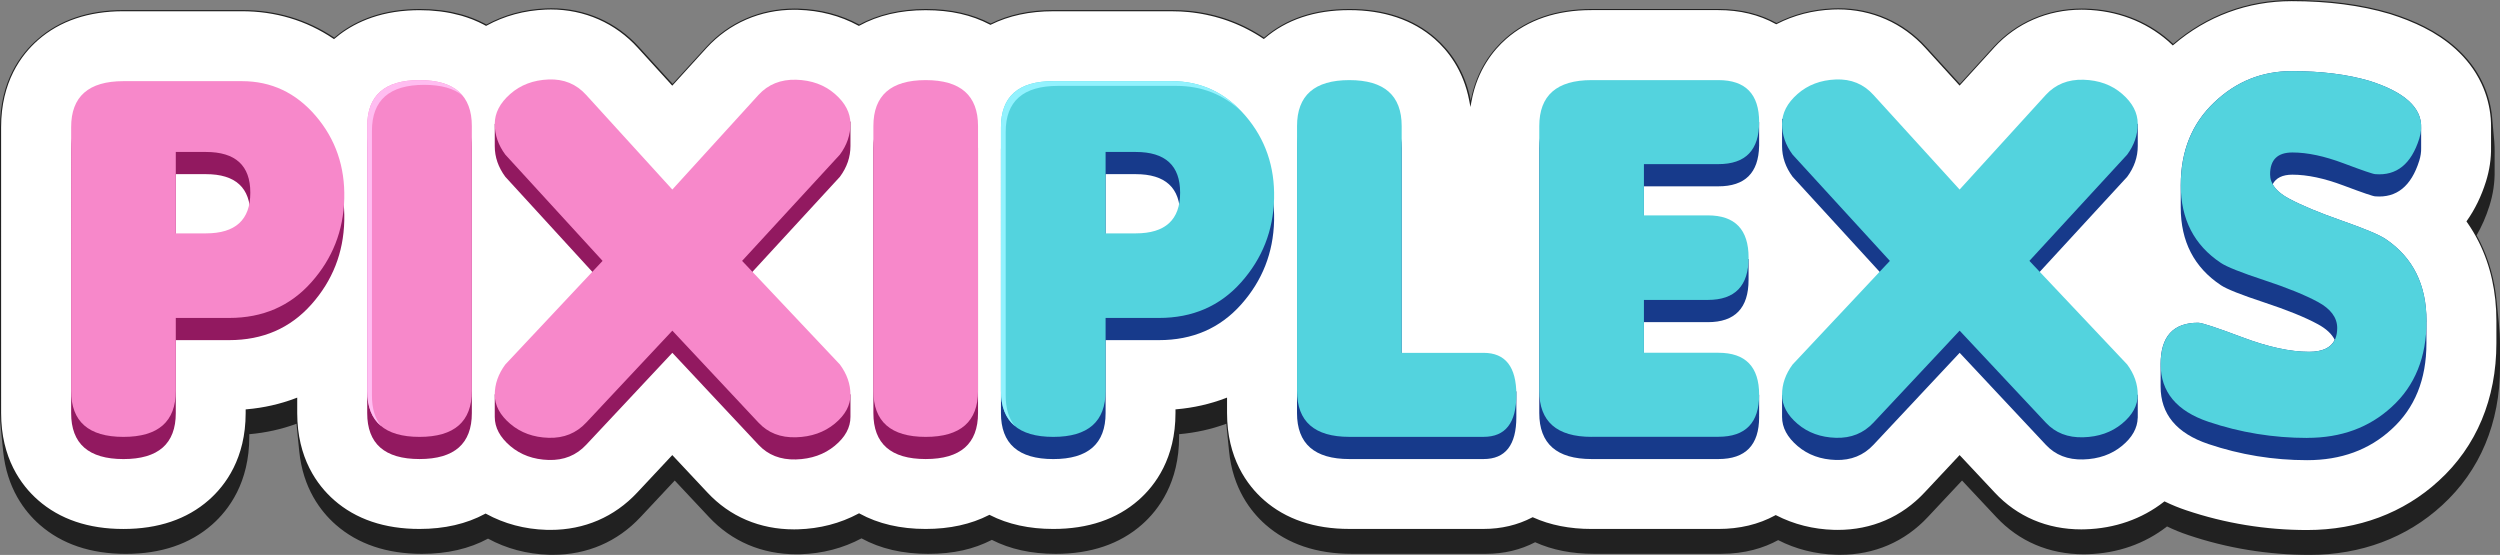
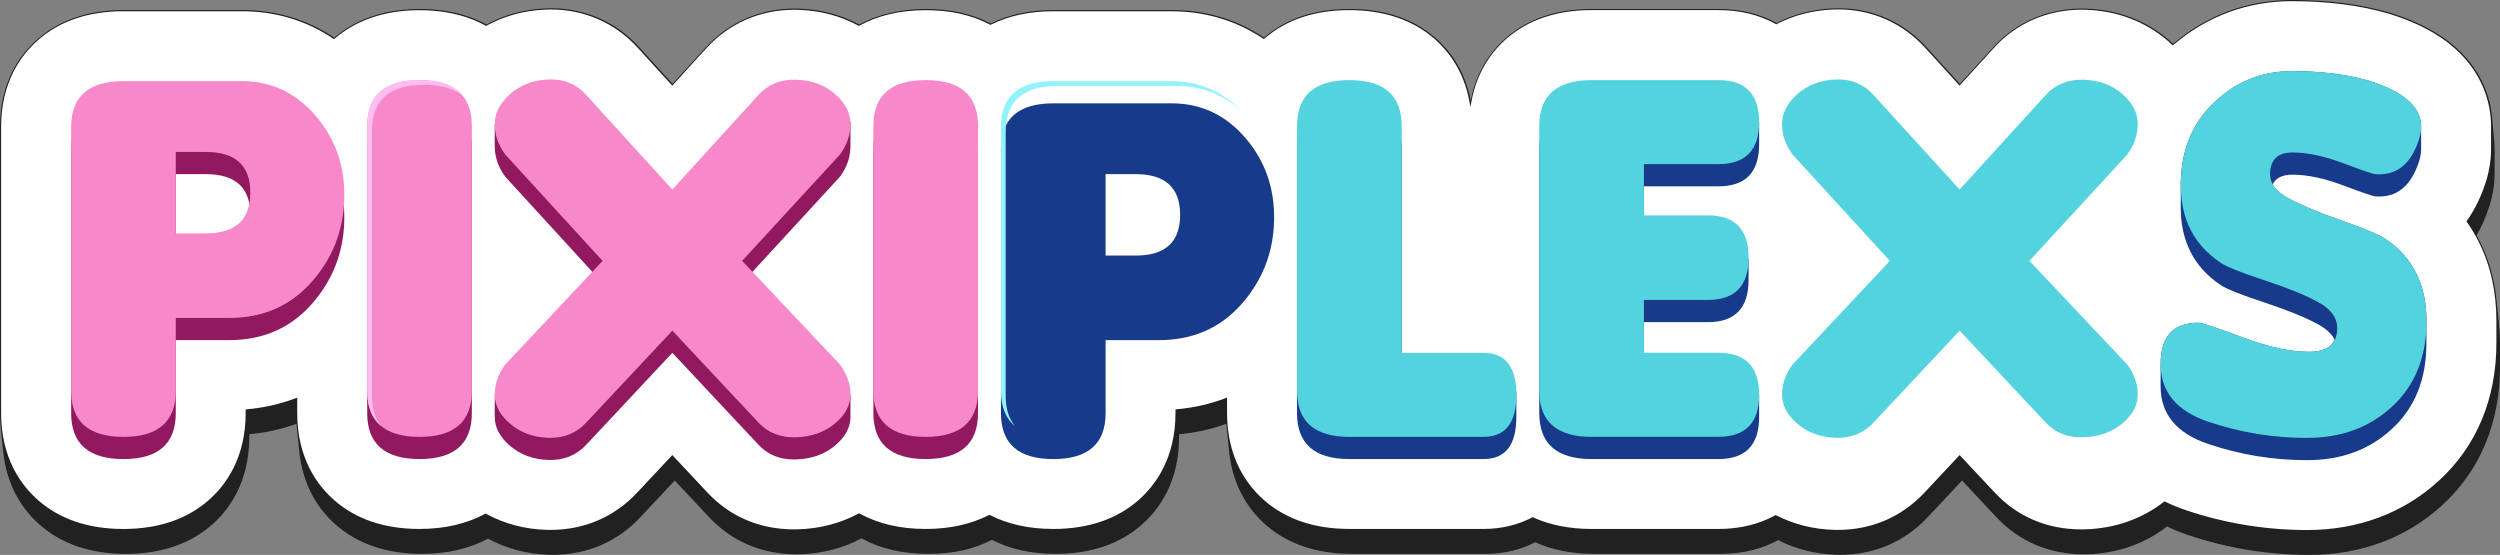
<svg xmlns="http://www.w3.org/2000/svg" id="Layer_2" data-name="Layer 2" viewBox="0 0 1054.52 234.07">
  <rect x="0" y="0" width="1054.52" height="234.07" fill="#808080" stroke="none" />
  <defs>
    <style>
      .cls-1 {
        fill: #92f2fe;
      }

      .cls-2 {
        fill: #53d3de;
      }

      .cls-3 {
        fill: #921960;
      }

      .cls-4 {
        fill: #fff;
      }

      .cls-5 {
        fill: #ffbdf1;
      }

      .cls-6 {
        fill: #212121;
      }

      .cls-7 {
        fill: #f788ca;
      }

      .cls-8 {
        fill: #173a8b;
      }
    </style>
  </defs>
  <g id="Layer_2-2" data-name="Layer 2">
    <g>
      <g>
        <path class="cls-6" d="M1054.51,145.82c.01-.14.01-.28.01-.43,0-3.16-.17-6.26-.5-9.28-.03-.33-.06-.67-.1-1-.03-.33-.06-.67-.1-1-.03-.33-.06-.67-.1-1-.03-.33-.06-.67-.1-1-.03-.33-.06-.67-.1-1-.03-.33-.06-.67-.1-1-.03-.33-.06-.67-.1-1-.03-.33-.06-.67-.1-1-.03-.33-.06-.67-.1-1-.88-9.08-3.23-17.52-7.03-25.16-.46-.91-.94-1.81-1.43-2.7,2.17-3.75,3.99-7.89,5.41-12.4,1.54-4.9,2.28-9.89,2.19-14.82.01-1.83.01-5.06,0-6.91.01-.4.01-.8.01-1.2,0-1.33-.03-2.67-.14-3.99,0-.03,0-.06,0-.09v-.07c-.02-.28-.06-.56-.09-.84,0,0,0,0,0,0,0-.03,0-.06,0-.09v-.07c-.02-.28-.06-.56-.09-.84,0,0,0,0,0,0,0-.03,0-.06,0-.09v-.07c-.02-.28-.06-.56-.09-.84h0s0-.07,0-.09v-.07c-.02-.28-.06-.56-.09-.84h0s0-.06,0-.09v-.07c-.02-.28-.06-.56-.09-.84,0,0,0,0,0,0,0-.03,0-.06,0-.09v-.07c-.02-.28-.06-.56-.09-.84,0,0,0,0,0,0,0-.03,0-.06,0-.09v-.07c-.02-.28-.06-.56-.09-.84,0,0,0,0,0,0,0-.03,0-.06,0-.09v-.07c-.02-.28-.06-.56-.09-.84h0s0-.07,0-.09v-.07c-.02-.28-.06-.56-.09-.84h0s0-.06,0-.09v-.07c-.02-.28-.06-.56-.09-.84,0,0,0,0,0,0,0-.03,0-.06,0-.09v-.07c-.43-5-1.71-9.85-3.81-14.41-.02-.05-.04-.09-.07-.14l-.05-.12c-.67-1.43-1.42-2.83-2.24-4.17-.07-.12-.14-.24-.22-.36-1.49-2.41-3.25-4.72-5.23-6.88l-.3-.33c-.94-1.01-1.92-1.97-2.93-2.9-.02-.02-.05-.04-.07-.06l-.24-.21c-1.86-1.68-3.9-3.27-6.08-4.74-.1-.06-.19-.13-.29-.2-.04-.02-.08-.05-.13-.08-.96-.64-1.98-1.28-3.04-1.9-.15-.08-.32-.18-.49-.28-1-.57-2.03-1.14-3.06-1.66-.15-.08-.29-.15-.42-.22-.93-.46-1.87-.92-2.83-1.35-.11-.05-.21-.1-.32-.15l-.08-.03c-.98-.45-2.01-.88-3.15-1.34l-.09-.04-.44-.18c-1.07-.42-2.12-.82-3.17-1.19l-.51-.18-.06-.02c-1.15-.4-2.24-.77-3.31-1.11-.18-.05-.36-.11-.54-.16-12.01-3.56-25.9-5.36-41.28-5.36-18.73,0-35.96,6.39-50.12,18.52-.58-.55-1.18-1.1-1.79-1.63-9.59-8.29-21.72-12.87-35.09-13.25-.56-.02-1.1-.03-1.63-.03-14.46,0-27.69,5.74-37.23,16.15-.02.03-.04.05-.06.07l-14.16,15.55-14.11-15.49c-9.57-10.58-22.74-16.4-37.1-16.4-.73,0-1.49.02-2.23.05-8.6.35-16.68,2.46-23.89,6.17-6.06-3.36-14.06-5.92-24.41-5.92h-53.5c-14.83,0-27.06,4.14-36.36,12.31-5.72,5.03-12.3,13.41-14.73,26.36-2.44-12.95-9.02-21.33-14.74-26.35-9.3-8.18-21.53-12.32-36.36-12.32s-26.82,4.07-36.08,12.09l-.05-.04c-.51-.34-1.04-.69-1.57-1.03-.54-.34-1.06-.65-1.58-.96-.55-.33-1.11-.65-1.67-.96-.53-.3-1.07-.59-1.61-.87-.57-.3-1.15-.59-1.73-.88-.55-.26-1.1-.52-1.65-.77-.58-.26-1.18-.52-1.78-.78-.57-.23-1.12-.46-1.68-.67-.61-.24-1.23-.47-1.85-.69-.57-.2-1.13-.4-1.7-.58-.62-.2-1.27-.4-1.92-.59h-.05c-.54-.17-1.08-.33-1.62-.47-.66-.17-1.32-.33-1.99-.49l-.15-.03c-.5-.12-1.01-.24-1.51-.34-.66-.14-1.33-.26-2.01-.38h-.07s-.13-.04-.13-.04c-.49-.08-.97-.17-1.46-.24-.68-.1-1.37-.19-2.06-.28h-.13s-.07-.02-.07-.02c-.48-.06-.95-.12-1.43-.17-.95-.09-1.76-.14-2.35-.18-.45-.04-.9-.07-1.36-.09-1.23-.06-2.47-.09-3.69-.09h-49.93c-10.06,0-18.91,1.91-26.48,5.68-7.75-4.07-16.89-6.13-27.33-6.13s-20.23,2.21-28.15,6.57c-7.65-4.16-16.34-6.46-25.63-6.72-.56-.02-1.1-.03-1.63-.03-14.47,0-27.69,5.74-37.23,16.15l-.07.07-14.16,15.55-14.12-15.5c-9.56-10.57-22.73-16.39-37.08-16.39-.74,0-1.49.02-2.23.05-9.1.37-17.6,2.69-25.11,6.81-.04-.02-.07-.04-.1-.06-.3-.16-.61-.33-.92-.49-1.26-.65-2.58-1.26-3.93-1.81-.27-.11-.56-.23-.85-.34-1.41-.54-2.74-1-4.08-1.4-.25-.07-.5-.14-.75-.21-1.1-.31-2.26-.59-3.44-.84-.25-.06-.49-.11-.74-.16-1.26-.25-2.57-.47-3.98-.65-.25-.04-.52-.07-.79-.1-1.25-.15-2.56-.27-3.86-.35-.24-.02-.46-.03-.69-.04-1.38-.07-2.68-.11-3.97-.11-1.64,0-3.3.06-5.06.18-14.94,1.01-24.85,6.6-31.01,11.91-11.38-7.66-24.54-11.64-38.88-11.64h-49.94c-14.82,0-27.05,4.14-36.35,12.31C8.55,22.85,0,34.4,0,53.63v120.6c0,2.5.15,4.87.42,7.12.03.33.06.67.1,1,.03.33.06.67.1,1,.03.33.06.67.1,1,.03.33.06.67.1,1,.03.33.06.67.1,1,.03.33.06.67.1,1,.03.33.06.67.1,1,.03.33.06.67.1,1,.03.33.06.67.1,1,1.58,15.61,9.03,25.37,15.4,30.97,9.3,8.17,21.53,12.31,36.35,12.31s27.06-4.14,36.36-12.32c7.17-6.3,15.72-17.84,15.72-37.08v-1.08c6.99-.61,13.65-2.1,19.92-4.41.06.88.14,1.76.24,2.6.03.33.06.67.1,1,.03.33.06.67.1,1,.03.33.06.67.1,1,.03.33.06.67.1,1,.03.33.06.67.1,1,.03.33.06.67.1,1,.03.33.06.67.1,1,.03.33.06.67.1,1,.03.33.06.67.1,1,1.58,15.61,9.02,25.37,15.39,30.97,9.3,8.17,21.53,12.31,36.36,12.31,10.69,0,20.02-2.17,27.89-6.43,7.68,4.2,16.4,6.53,25.69,6.81.58.01,1.11.02,1.64.02,14.46,0,27.25-5.5,36.98-15.91l14.44-15.42,14.43,15.39c9.59,10.29,22.35,15.72,36.91,15.72.53,0,1.06,0,1.6-.02h.05c9.33-.27,18.08-2.57,25.79-6.7,7.91,4.34,17.31,6.54,28.09,6.54s19.25-1.98,26.9-5.9c7.66,3.92,16.66,5.9,26.91,5.9,14.82,0,27.05-4.14,36.35-12.32,7.17-6.3,15.72-17.84,15.72-37.08v-1.08c6.99-.61,13.65-2.1,19.92-4.41.06.88.14,1.76.24,2.6.03.33.06.67.1,1,.03.33.06.67.1,1,.03.33.06.67.1,1,.03.33.06.67.1,1,.03.33.06.67.1,1,.03.33.06.67.1,1,.03.33.06.67.1,1,.03.33.06.67.1,1,.03.33.06.67.1,1,1.58,15.61,9.03,25.37,15.4,30.97,9.3,8.17,21.53,12.31,36.36,12.31h56.62c7.57,0,14.6-1.7,20.73-4.9,7.2,3.26,15.5,4.9,24.83,4.9h53.5c10.22,0,18.15-2.49,24.18-5.79,7.4,3.8,15.7,5.91,24.52,6.17.54.01,1.09.02,1.63.02,14.46,0,27.26-5.51,37-15.95l14.41-15.38,14.41,15.38c9.59,10.29,22.35,15.73,36.9,15.73.55,0,1.1,0,1.66-.03,12.6-.35,24.15-4.4,33.5-11.71,2.81,1.36,5.78,2.58,8.92,3.63,16.47,5.56,33.7,8.37,51.21,8.37,21.66,0,40.98-7.22,55.86-20.9,16.01-14.59,24.47-34.78,24.47-58.42,0-.14,0-.28-.01-.42.01-.14.01-.29.01-.43s0-.28-.01-.42c.01-.15.01-.29.01-.43s0-.28-.01-.42c.01-.15.01-.29.01-.43s0-.28-.01-.42c.01-.15.01-.29.01-.43s0-.28-.01-.42c.01-.15.01-.29.01-.43s0-.28-.01-.42c.01-.15.01-.29.01-.43s0-.29-.01-.43c.01-.14.01-.28.01-.42,0-.15,0-.29-.01-.43.01-.14.01-.28.01-.42,0-.15,0-.29-.01-.43.01-.14.01-.28.01-.42,0-.15,0-.29-.01-.43.01-.14.01-.28.01-.42,0-.15,0-.29-.01-.43Z" />
        <path class="cls-4" d="M973.19,223.57c-17.47,0-34.65-2.81-51.05-8.34-3.03-1.01-6.01-2.23-8.86-3.61l-.28-.14-.25.19c-9.27,7.25-20.75,11.26-33.21,11.6-.56.02-1.1.03-1.65.03-14.41,0-27.04-5.38-36.53-15.57l-14.78-15.77-14.78,15.77c-9.64,10.33-22.31,15.79-36.63,15.79-.5,0-1,0-1.5-.02h-.12c-8.72-.26-16.9-2.32-24.3-6.12l-.24-.12-.23.13c-6.95,3.8-15,5.73-23.94,5.73h-53.5c-9.22,0-17.51-1.63-24.62-4.86l-.22-.1-.22.11c-6.16,3.21-13.05,4.84-20.5,4.84h-56.62c-14.7,0-26.83-4.1-36.03-12.19-7.09-6.24-15.55-17.68-15.55-36.71v-6.5l-.68.26c-6.48,2.47-13.41,4.04-20.61,4.67l-.46.04v1.54c0,19.04-8.46,30.47-15.55,36.7-9.2,8.09-21.32,12.2-36.02,12.2-10.12,0-19.1-1.97-26.68-5.85l-.23-.12-.23.12c-7.57,3.88-16.54,5.85-26.67,5.85-10.64,0-20.01-2.18-27.85-6.48l-.24-.13-.24.13c-7.73,4.14-16.33,6.37-25.57,6.64-.6,0-1.12.02-1.63.02-14.42,0-27.06-5.38-36.54-15.56l-14.8-15.78-14.8,15.81c-9.63,10.31-22.29,15.75-36.62,15.75-.45,0-.89,0-1.37-.02h-.26c-9.21-.28-17.78-2.55-25.46-6.75l-.24-.13-.24.13c-7.81,4.23-17.11,6.37-27.65,6.37-14.7,0-26.83-4.1-36.03-12.19-7.09-6.23-15.54-17.65-15.54-36.71v-6.5l-.68.26c-6.48,2.47-13.41,4.04-20.61,4.67l-.46.04v1.54c0,19.04-8.46,30.47-15.55,36.7-9.2,8.09-21.32,12.2-36.03,12.2s-26.81-4.1-36.02-12.19c-7.09-6.23-15.55-17.66-15.55-36.71V53.63c0-19.04,8.46-30.47,15.55-36.7,9.21-8.09,21.32-12.19,36.02-12.19h49.94c14.22,0,27.21,3.89,38.6,11.56l.32.21.29-.25c5.58-4.81,15.43-10.76,30.72-11.79,1.76-.12,3.41-.18,5.03-.18,1.2,0,2.49.04,3.94.11.23,0,.44.02.67.04,1.29.08,2.57.2,3.84.35.27.03.53.06.77.1,1.32.17,2.61.38,3.96.65.24.05.48.1.72.16,1.24.26,2.39.54,3.42.83l.75.21c1.27.38,2.59.83,4.04,1.38.22.08.44.17.65.26l.19.08c1.32.54,2.63,1.14,3.89,1.79.21.11.91.49.91.49,0,0,.05.04.11.07l.24.12.23-.13c7.5-4.11,15.87-6.38,24.89-6.75.73-.03,1.48-.05,2.21-.05,14.21,0,27.25,5.76,36.71,16.23l14.49,15.91,14.53-15.96c9.52-10.38,22.61-16.06,36.93-16.06.52,0,1.06.01,1.61.03,9.21.26,17.75,2.5,25.41,6.66l.24.13.24-.13c7.84-4.32,17.23-6.51,27.91-6.51s19.42,2.04,27.1,6.07l.23.12.23-.11c7.5-3.73,16.33-5.63,26.26-5.63h49.93c1.22,0,2.45.03,3.67.09.46.02.9.05,1.34.09l.26.02c.56.04,1.27.08,2.08.16.39.04.79.09,1.19.14l.45.05c.66.09,1.35.18,2.03.28.32.04.63.1.94.15l.51.09.12.03h.09c.66.13,1.32.25,1.98.39.5.1,1,.22,1.5.34l.17.03c.65.16,1.31.32,1.96.48.53.14,1.07.3,1.6.46l.1.02c.6.18,1.24.38,1.86.57.47.15.93.31,1.39.47l.29.1c.61.22,1.23.45,1.83.68.43.16.85.33,1.28.51l.4.16c.6.26,1.19.52,1.76.77.5.23,1,.46,1.51.7l.13.06c.57.28,1.14.57,1.71.87.54.28,1.07.57,1.6.86.56.31,1.11.63,1.66.95.52.31,1.03.62,1.57.95.52.34,1.05.69,1.56,1.02l.32.21.34-.21c9.17-7.94,21.2-11.97,35.75-11.97s26.83,4.1,36.03,12.19c5.28,4.64,12.1,12.93,14.58,26.07l.49,2.61.49-2.61c2.46-13.13,9.28-21.43,14.57-26.08,9.21-8.09,21.33-12.19,36.03-12.19h53.5c9.03,0,17.16,1.97,24.17,5.86l.23.13.24-.12c7.21-3.71,15.18-5.77,23.68-6.11.73-.03,1.49-.05,2.21-.05,14.22,0,27.26,5.77,36.73,16.24l14.48,15.9,14.56-15.99.08-.11c9.4-10.24,22.49-15.92,36.81-15.92.52,0,1.06.01,1.61.03,13.25.38,25.28,4.92,34.78,13.13.6.53,1.2,1.07,1.77,1.62l.33.31.34-.29c14.05-12.04,31.27-18.4,49.79-18.4,15.35,0,29.19,1.8,41.14,5.34l.55.16c1.05.33,2.13.7,3.28,1.1l.57.2c1.04.37,2.09.77,3.15,1.18l.52.22c1.34.54,2.27.94,3.13,1.33l.12.04.29.14c.96.43,1.89.88,2.81,1.34l.41.21c.89.45,1.82.96,3.05,1.65.17.1.35.2.5.29,1,.59,2.01,1.22,3,1.88.1.06.14.09.18.11l.04.03c.07.05.15.1.22.15,2.14,1.44,4.17,3.02,6,4.68l.25.22c1.13,1.04,2.08,1.98,2.96,2.92l.3.33c1.97,2.15,3.71,4.44,5.17,6.8.08.13.15.24.21.35.8,1.32,1.55,2.7,2.22,4.13l.04.11.08.15c2.07,4.5,3.34,9.29,3.77,14.24l.02.18c.09,1.21.14,2.54.13,3.92,0,.4,0,.79-.01,1.19.01,1.86.01,5.09,0,6.92.09,4.88-.64,9.82-2.17,14.67-1.93,6.12-4.62,11.65-8,16.43l-.2.29.2.29c1.88,2.67,3.58,5.52,5.05,8.47,4.9,9.84,7.38,21.01,7.38,33.22,0,.14,0,.26,0,.39,0,.2,0,.33,0,.47,0,.13,0,.25,0,.38,0,.2,0,.33,0,.47,0,.13,0,.25,0,.38,0,.2,0,.33,0,.47,0,.13,0,.25,0,.38,0,.2,0,.33,0,.47,0,.13,0,.25,0,.38,0,.2,0,.34,0,.47s0,.26,0,.4c.01.2,0,.33,0,.46s0,.26,0,.39c.01.2,0,.33,0,.46s0,.26,0,.4c.01.2,0,.33,0,.46s0,.26,0,.39c.01.2,0,.33,0,.46s0,.26,0,.39c.01.2,0,.33,0,.46s0,.26,0,.39c0,.2,0,.33,0,.46,0,23.49-8.41,43.56-24.31,58.05-14.78,13.59-33.98,20.77-55.52,20.77Z" />
      </g>
      <path class="cls-8" d="M466.35,143.47v30.77c0,12.93-7.36,19.4-22.07,19.4s-22.07-6.46-22.07-19.4V62.99c0-12.93,7.36-19.4,22.07-19.4h49.94c12.41,0,22.79,4.89,31.16,14.66,8.36,9.77,12.37,21.4,12.04,34.89-.33,13.49-4.96,25.25-13.88,35.28-8.92,10.03-20.47,15.05-34.67,15.05h-22.52ZM466.35,73.47v34.33h12.71c12.48,0,18.73-5.72,18.73-17.17s-6.24-17.17-18.73-17.17h-12.71Z" />
-       <path class="cls-2" d="M466.35,134.11v30.77c0,12.93-7.36,19.4-22.07,19.4s-22.07-6.46-22.07-19.4V53.63c0-12.93,7.36-19.4,22.07-19.4h49.94c12.41,0,22.79,4.89,31.16,14.66,8.36,9.77,12.37,21.4,12.04,34.89-.33,13.49-4.96,25.25-13.88,35.28-8.92,10.03-20.47,15.05-34.67,15.05h-22.52ZM466.35,64.11v34.33h12.71c12.48,0,18.73-5.72,18.73-17.17s-6.24-17.17-18.73-17.17h-12.71Z" />
      <path class="cls-1" d="M424.21,166.88V55.63c0-12.93,7.36-19.4,22.07-19.4h49.94c10.71,0,19.91,3.65,27.61,10.93-8.08-8.62-17.95-12.93-29.61-12.93h-49.94c-14.71,0-22.07,6.47-22.07,19.4v111.25c0,6.68,1.98,11.62,5.9,14.85-2.59-3.15-3.9-7.42-3.9-12.84Z" />
      <path class="cls-3" d="M74.15,143.47v30.77c0,12.93-7.36,19.4-22.07,19.4s-22.07-6.46-22.07-19.4V62.99c0-12.93,7.36-19.4,22.07-19.4h49.94c12.41,0,22.79,4.89,31.16,14.66,8.36,9.77,12.37,21.4,12.04,34.89-.33,13.49-4.96,25.25-13.88,35.28-8.92,10.03-20.47,15.05-34.67,15.05h-22.52ZM74.15,73.47v34.33h12.71c12.48,0,18.73-5.72,18.73-17.17s-6.24-17.17-18.73-17.17h-12.71Z" />
      <path class="cls-7" d="M74.15,134.11v30.77c0,12.93-7.36,19.4-22.07,19.4s-22.07-6.46-22.07-19.4V53.63c0-12.93,7.36-19.4,22.07-19.4h49.94c12.41,0,22.79,4.89,31.16,14.66,8.36,9.77,12.37,21.4,12.04,34.89-.33,13.49-4.96,25.25-13.88,35.28-8.92,10.03-20.47,15.05-34.67,15.05h-22.52ZM74.15,64.11v34.33h12.71c12.48,0,18.73-5.72,18.73-17.17s-6.24-17.17-18.73-17.17h-12.71Z" />
      <path class="cls-3" d="M199.03,174.23c0,12.93-7.36,19.4-22.07,19.4s-22.07-6.46-22.07-19.4V62.54c0-12.93,7.36-19.4,22.07-19.4s22.07,6.47,22.07,19.4v111.69Z" />
      <path class="cls-7" d="M199.03,164.88c0,12.93-7.36,19.4-22.07,19.4s-22.07-6.46-22.07-19.4V53.19c0-12.93,7.36-19.4,22.07-19.4s22.07,6.47,22.07,19.4v111.69Z" />
      <path class="cls-5" d="M176.96,33.79c-14.72,0-22.07,6.47-22.07,19.4v111.69c0,6.7,1.97,11.66,5.92,14.88-2.62-3.15-3.92-7.45-3.92-12.88V55.19c0-12.93,7.36-19.4,22.07-19.4,7.12,0,12.51,1.52,16.18,4.54-3.58-4.36-9.64-6.54-18.18-6.54Z" />
      <path class="cls-3" d="M354.27,74.58l-41.24,44.81,41.24,43.7c.79,1.07,1.47,2.15,2.05,3.25h2.41v9.51c0,4.5-2.21,8.56-6.63,12.2-4.43,3.65-9.89,5.56-16.39,5.75-6.5.18-11.76-1.88-15.77-6.19l-36.34-38.79-36.34,38.79c-4.16,4.46-9.44,6.59-15.83,6.41-6.39-.19-11.78-2.14-16.16-5.85-4.39-3.72-6.58-7.82-6.58-12.32v-9.51h2.41c.58-1.1,1.26-2.18,2.05-3.25l41.02-43.7-41.02-44.81c-2.97-4.01-4.46-8.32-4.46-12.93v-9.36h3.4c.87-1.12,1.91-2.22,3.12-3.29,4.35-3.83,9.74-5.87,16.17-6.13,6.42-.26,11.72,1.91,15.88,6.52l36.34,39.9,36.34-39.9c4.08-4.46,9.38-6.6,15.88-6.41,6.5.19,11.95,2.17,16.33,5.96.87.75,1.66,1.52,2.35,2.31h4.23v10.34c0,4.65-1.49,8.98-4.46,12.99Z" />
      <path class="cls-7" d="M313.03,110.04l41.24,43.7c2.97,4.01,4.46,8.27,4.46,12.76s-2.21,8.57-6.63,12.21c-4.42,3.64-9.88,5.56-16.39,5.74-6.5.19-11.76-1.88-15.77-6.19l-36.34-38.79-36.34,38.79c-4.16,4.46-9.44,6.6-15.83,6.41-6.39-.18-11.78-2.14-16.16-5.85-4.38-3.71-6.58-7.82-6.58-12.32s1.49-8.75,4.46-12.76l41.02-43.7-41.02-44.81c-2.97-4.01-4.46-8.32-4.46-12.93s2.17-8.82,6.52-12.65c4.35-3.83,9.73-5.87,16.16-6.13,6.43-.26,11.72,1.91,15.88,6.52l36.34,39.91,36.34-39.91c4.09-4.46,9.38-6.59,15.88-6.41,6.5.19,11.95,2.17,16.33,5.96s6.58,8.01,6.58,12.65-1.49,8.97-4.46,12.99l-41.24,44.81Z" />
      <path class="cls-3" d="M412.54,174.23c0,12.93-7.36,19.4-22.07,19.4s-22.07-6.46-22.07-19.4V62.54c0-12.93,7.36-19.4,22.07-19.4s22.07,6.47,22.07,19.4v111.69Z" />
      <path class="cls-7" d="M412.54,164.88c0,12.93-7.36,19.4-22.07,19.4s-22.07-6.46-22.07-19.4V53.19c0-12.93,7.36-19.4,22.07-19.4s22.07,6.47,22.07,19.4v111.69Z" />
      <path class="cls-8" d="M639.61,165.07v10.83c0,11.82-4.61,17.73-13.82,17.73h-56.62c-14.72,0-22.08-6.47-22.08-19.4V62.54c0-12.93,7.36-19.39,22.08-19.39s22.07,6.46,22.07,19.39v95.64h34.55c5.74,0,9.7,2.3,11.86,6.89h1.96Z" />
      <path class="cls-2" d="M625.79,184.27h-56.62c-14.71,0-22.07-6.46-22.07-19.4V53.19c0-12.93,7.36-19.4,22.07-19.4s22.07,6.47,22.07,19.4v95.64h34.55c9.21,0,13.82,5.91,13.82,17.72s-4.61,17.72-13.82,17.72Z" />
      <path class="cls-8" d="M742.02,51.51v10.07h-.01c-.23,11.34-5.94,17.01-17.16,17.01h-31.43v21.63h26.98c8.14,0,13.38,3.01,15.73,9.03h1.43v8.8c0,11.89-5.72,17.84-17.16,17.84h-26.98v22.29h31.43c7.87,0,13.03,2.79,15.49,8.37h1.68v8.39h-.02c.02.31.02.64.02.96,0,11.82-5.72,17.73-17.17,17.73h-53.5c-14.71,0-22.07-6.47-22.07-19.4V62.54c0-12.93,7.36-19.39,22.07-19.39h53.5c7.87,0,13.03,2.79,15.49,8.36h1.68Z" />
      <path class="cls-2" d="M671.35,184.27c-14.71,0-22.07-6.46-22.07-19.4V53.19c0-12.93,7.36-19.4,22.07-19.4h53.5c11.44,0,17.17,5.91,17.17,17.72s-5.72,17.72-17.17,17.72h-31.43v21.62h26.98c11.44,0,17.17,5.95,17.17,17.83s-5.72,17.83-17.17,17.83h-26.98v22.29h31.43c11.44,0,17.17,5.91,17.17,17.72s-5.72,17.72-17.17,17.72h-53.5Z" />
-       <path class="cls-8" d="M901.72,52.24h-3.42c-.89-1.13-1.92-2.23-3.16-3.3-4.38-3.79-9.83-5.78-16.33-5.96-6.5-.18-11.8,1.95-15.88,6.41l-36.34,39.91-36.34-39.91c-4.16-4.61-9.46-6.78-15.88-6.52-6.43.26-11.82,2.3-16.16,6.13-.43.38-.82.76-1.21,1.15h-5.31v11.5c0,4.61,1.49,8.92,4.46,12.93l41.02,44.81-41.02,43.7c-.84,1.13-1.55,2.29-2.15,3.46h-2.31v9.3c0,4.5,2.19,8.6,6.58,12.32,4.38,3.72,9.77,5.67,16.16,5.85,6.39.19,11.67-1.95,15.83-6.41l36.34-38.79,36.34,38.79c4.01,4.31,9.27,6.37,15.77,6.19,6.5-.18,11.96-2.1,16.39-5.74,4.29-3.54,6.49-7.48,6.61-11.82h.02v-9.74h-2.34c-.6-1.15-1.3-2.29-2.12-3.41l-41.24-43.7,41.24-44.81c2.97-4.01,4.46-8.34,4.46-12.99,0,0,0,0,0-.01h0v-9.34Z" />
      <path class="cls-2" d="M856.02,110.04l41.24,43.7c2.97,4.01,4.46,8.27,4.46,12.76s-2.21,8.57-6.63,12.21c-4.42,3.64-9.88,5.56-16.39,5.74-6.5.19-11.76-1.88-15.77-6.19l-36.34-38.79-36.34,38.79c-4.16,4.46-9.44,6.6-15.83,6.41-6.39-.18-11.78-2.14-16.16-5.85-4.38-3.71-6.58-7.82-6.58-12.32s1.49-8.75,4.46-12.76l41.02-43.7-41.02-44.81c-2.97-4.01-4.46-8.32-4.46-12.93s2.17-8.82,6.52-12.65c4.35-3.83,9.73-5.87,16.16-6.13,6.43-.26,11.72,1.91,15.88,6.52l36.34,39.91,36.34-39.91c4.09-4.46,9.38-6.59,15.88-6.41,6.5.19,11.95,2.17,16.33,5.96s6.58,8.01,6.58,12.65-1.49,8.97-4.46,12.99l-41.24,44.81Z" />
      <path class="cls-8" d="M1023.51,135.85c0-.15,0-.3,0-.46,0-15.27-5.72-26.77-17.17-34.5-2.6-1.78-8.73-4.36-18.39-7.75-9.66-3.38-17.15-6.5-22.46-9.36-3.35-1.8-5.64-3.82-6.88-6.05,1.41-2.69,4.18-4.05,8.33-4.05,6.28,0,13.47,1.52,21.57,4.57,8.1,3.05,12.56,4.57,13.38,4.57,8.99.74,15.18-4.25,18.56-14.99.6-1.9.86-3.71.81-5.44,0-.29,0-7.37,0-7.65,0-.29,0-.57,0-.85.26-8.49-7.01-15.08-21.82-19.76-9.29-2.75-20.21-4.12-32.77-4.12s-23.45,4.39-32.66,13.15c-9.44,8.92-14.16,20.57-14.16,34.95v9.36c0,14.38,5.65,25.32,16.94,32.83,2.45,1.64,8.53,4.05,18.22,7.25,9.7,3.2,17.26,6.26,22.68,9.2,3.51,1.9,5.88,4.11,7.12,6.61-1.63,3.36-5.25,5.04-10.85,5.04-7.91,0-17.3-2.04-28.15-6.13-10.85-4.09-17.05-6.13-18.62-6.13-10.55,0-15.83,5.83-15.83,17.5,0,.13.01.25.01.38,0,.16-.01.31-.01.47,0,.13.01.25.01.38,0,.16-.01,7.97-.01,8.13,0,11.67,6.72,19.77,20.18,24.3,13.45,4.53,27.33,6.8,41.63,6.8s26.18-4.35,35.61-13.04c9.81-8.92,14.71-21.01,14.71-36.28,0-.13,0-.26,0-.39,0-.15,0-.3,0-.46,0-.13,0-.26,0-.39,0-.15,0-.3,0-.46,0-.13,0-.26,0-.39,0-.15,0-.3,0-.46,0-.13,0-.26,0-.39,0-.15,0-.3,0-.46,0-.13,0-.26,0-.39,0-.15,0-.3,0-.46,0-.13,0-.26,0-.39,0-.15,0-.3,0-.46,0-.13,0-.26,0-.39,0-.15,0-.3,0-.46,0-.13,0-.26,0-.39,0-.15,0-.3,0-.46,0-.13,0-.26,0-.39,0-.15,0-.3,0-.46,0-.13,0-.26,0-.39,0-.15,0-.3,0-.46,0-.13,0-.26,0-.39Z" />
      <path class="cls-2" d="M973.19,184.72c-14.31,0-28.18-2.27-41.63-6.8-13.45-4.53-20.18-12.63-20.18-24.3s5.28-17.5,15.83-17.5c1.56,0,7.76,2.04,18.62,6.13,10.85,4.09,20.23,6.13,28.15,6.13s11.87-3.34,11.87-10.03c0-4.38-2.71-8.04-8.14-10.98-5.42-2.93-12.99-6-22.68-9.2-9.7-3.19-15.77-5.61-18.22-7.25-11.3-7.5-16.94-18.45-16.94-32.83s4.72-26.03,14.16-34.95c9.21-8.77,20.1-13.15,32.66-13.15s23.48,1.38,32.77,4.12c17.39,5.5,24.39,13.62,21.01,24.36-3.38,10.74-9.57,15.74-18.56,14.99-.82,0-5.28-1.52-13.38-4.57-8.1-3.05-15.29-4.57-21.57-4.57s-9.42,3.08-9.42,9.25c0,3.94,2.66,7.34,7.97,10.2,5.31,2.86,12.8,5.98,22.46,9.36,9.66,3.38,15.79,5.96,18.39,7.75,11.44,7.73,17.17,19.23,17.17,34.5s-4.9,27.37-14.71,36.28c-9.44,8.69-21.31,13.04-35.61,13.04Z" />
    </g>
  </g>
</svg>